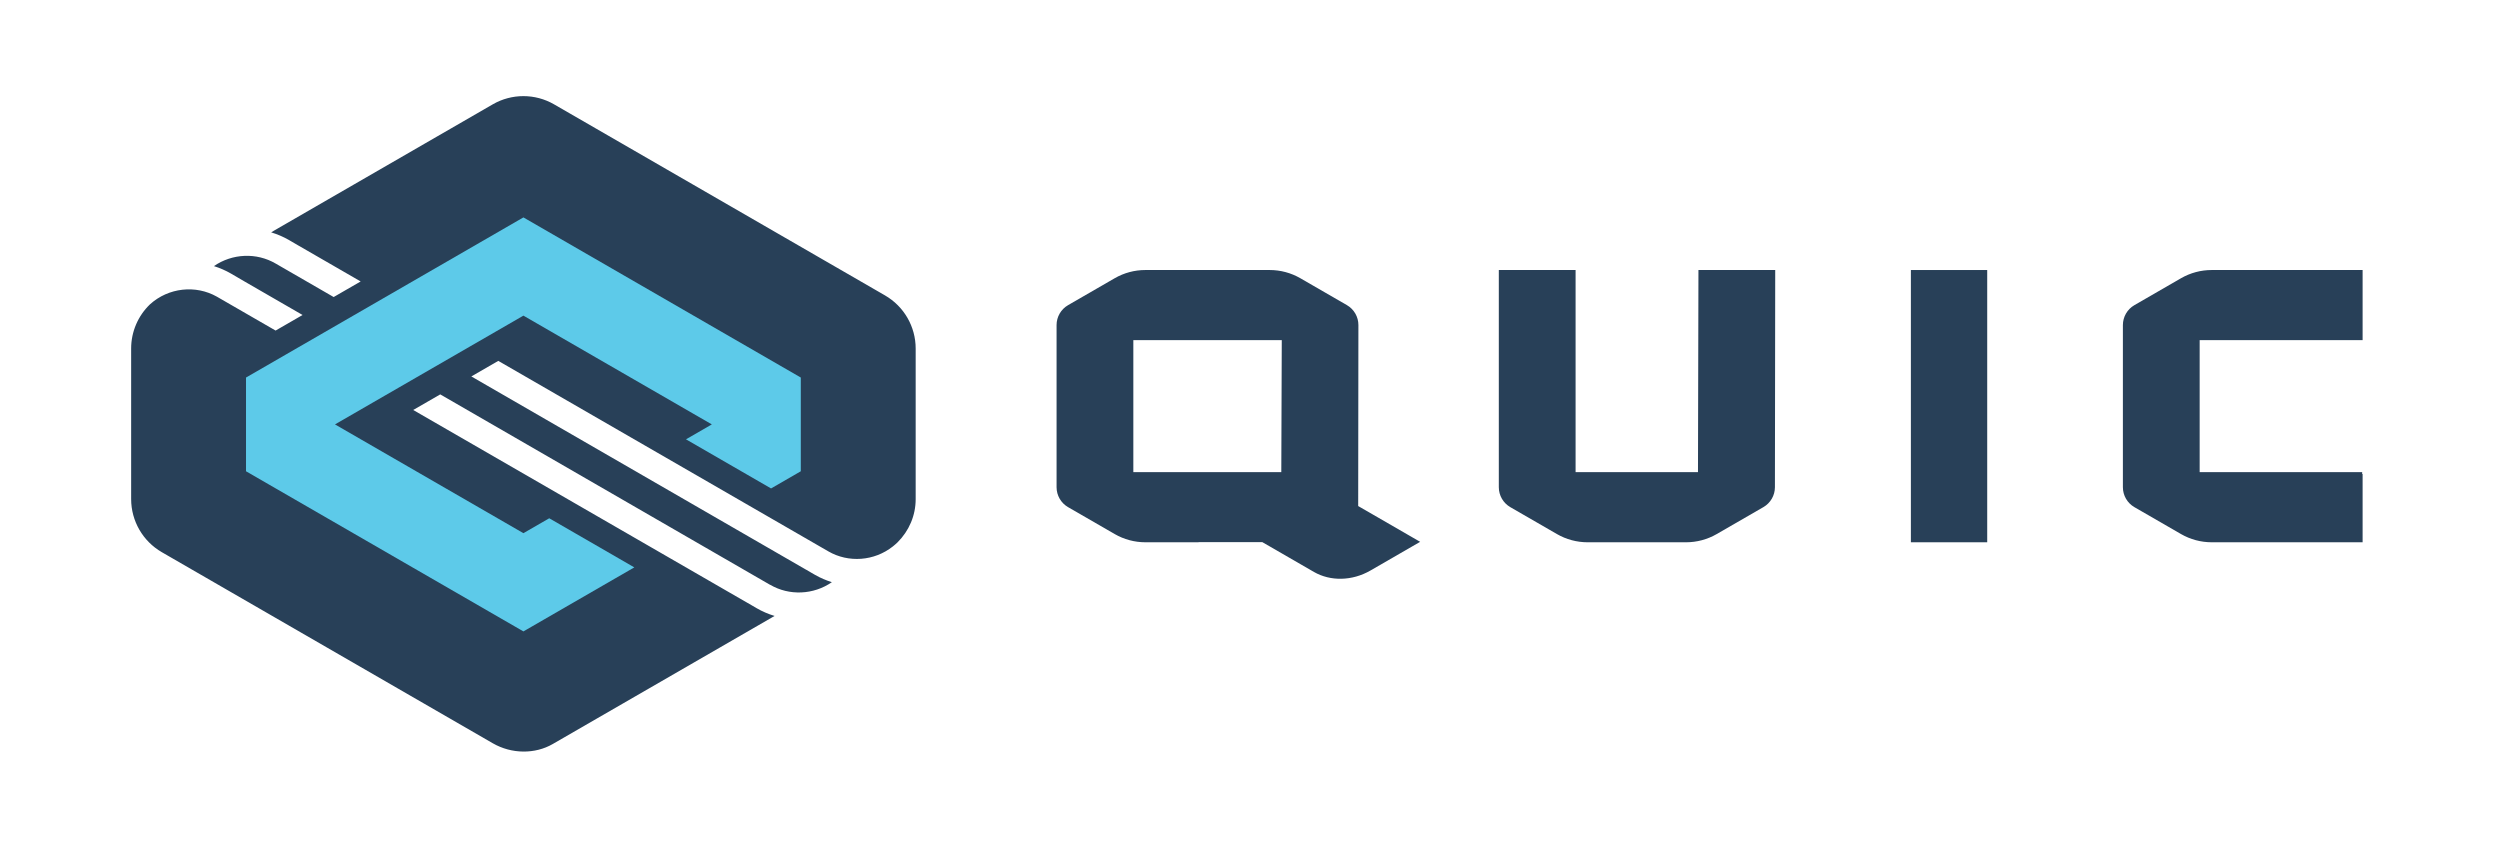
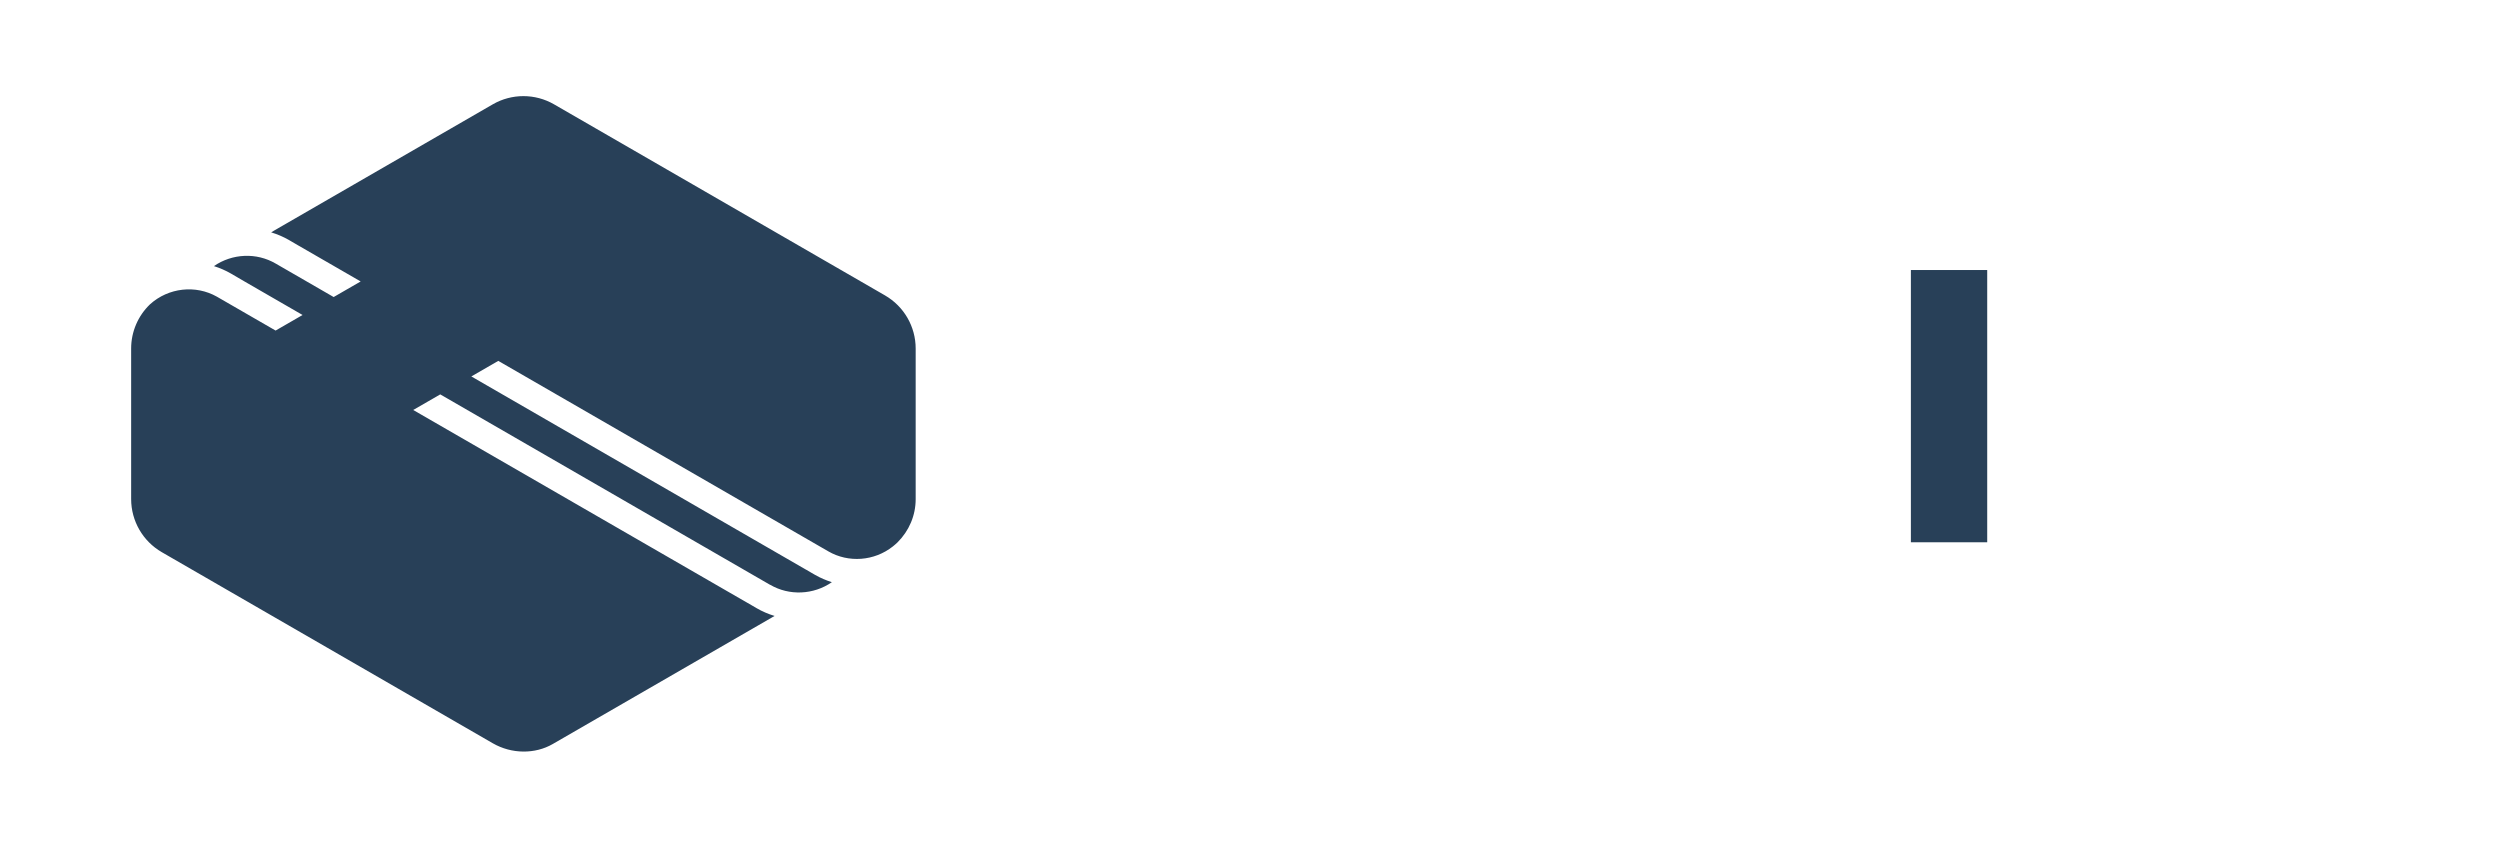
<svg xmlns="http://www.w3.org/2000/svg" xmlns:ns1="http://www.inkscape.org/namespaces/inkscape" xmlns:ns2="http://sodipodi.sourceforge.net/DTD/sodipodi-0.dtd" viewBox="0 0 725.333 245.333" height="245.333" width="725.333" xml:space="preserve" id="svg2" ns1:version="0.91 r13725" ns2:docname="QUIC-Badge-Dark-RGB-Horiz.svg" ns1:export-filename="C:\Users\marti\Downloads\QUIC-Badge-Dark-RGB-Horiz.png" ns1:export-xdpi="96.114136" ns1:export-ydpi="96.114136">
  <defs id="defs6" />
  <g id="horiz" transform="matrix(0.133,0,0,-0.133,0,245.333)">
    <g id="badge">
      <path id="path16" style="fill:#284058;fill-opacity:1;fill-rule:nonzero;stroke:none" d="m 1930.63,1200.17 -721.94,416.81 c -41.4,23.9 -92.39,23.9 -133.78,0 l -478.703,-276.38 0.18,-0.11 -4.821,-2.78 c 13.668,-4.14 26.887,-9.78 39.286,-17.01 l 19.343,-11.29 0.039,0.01 136.536,-78.79 -58.895,-34 -126.719,73.16 -0.011,-0.02 c -41.504,24.21 -94.426,22.04 -134.504,-5.68 13.066,-4.09 25.703,-9.55 37.589,-16.49 l 29.563,-17.25 -0.004,0 126.25,-72.89 -58.84,-33.97 -128.332,74.06 c -45.953,25.86 -105.254,19.83 -145.804,-16.96 -25.833,-24.9 -40.977,-59.49 -40.977,-96.28 l 0,-328.412 c 0,-47.777 25.496,-91.937 66.887,-115.847 L 1074.91,223.25 c 41.39,-23.898 92.38,-23.898 130.73,-1.762 l 479.18,276.653 -0.01,0.007 4.88,2.813 c -13.66,4.141 -26.88,9.777 -39.28,17.008 l -19.35,11.281 -0.11,-0.02 -729.54,421.012 58.949,34.028 719.611,-415.461 0.15,0.082 c 41.52,-24.231 94.47,-22.032 134.57,5.73 -12.7,3.969 -24.98,9.199 -36.57,15.859 l -7.7,4.45 -12.73,7.429 -0.11,-0.019 -729.38,421.09 58.78,33.94 720.07,-415.55 c 43.8,-25.379 100.18,-21.398 140.81,10.852 3.38,2.808 6.81,5.566 9.87,8.609 25.61,25.43 39.78,59.02 39.78,94.617 l 0,328.422 c 0,47.79 -25.5,91.95 -66.88,115.85" ns1:connector-curvature="0" />
-       <path id="path26" style="fill:#5dcae9;fill-opacity:1;fill-rule:nonzero;stroke:none" d="m 1141.79,681.512 -411.028,237.281 411.028,237.277 411.02,-237.277 -56.36,-32.539 185.58,-107.152 64.88,37.457 0,204.461 -605.11,349.33 -605.128,-349.33 0,-204.461 605.128,-349.329 241.93,139.668 -185.59,107.141 -56.35,-32.527" ns1:connector-curvature="0" />
    </g>
-     <path ns1:connector-curvature="0" d="m 2795.1,814.641 -322.78,0 0,287.929 323.79,0 z m 194.51,-214.582 0,0 108.38,62.57 -135.16,78.043 0.46,394.808 c 0.02,17.95 -9.55,34.54 -25.09,43.51 l -101.56,58.65 c -20.35,11.74 -43.42,17.92 -66.91,17.92 l -271.19,0 c -23.48,0 -46.56,-6.18 -66.89,-17.92 l -101.72,-58.73 c -15.52,-8.96 -25.08,-25.53 -25.08,-43.45 l 0,-353.71 c 0,-17.93 9.56,-34.488 25.08,-43.449 l 101.73,-58.723 c 20.33,-11.75 43.4,-17.93 66.89,-17.93 l 116.11,0 0,0.352 138.91,0 112.89,-65.18 0,0 c 35.81,-20.539 83.02,-19.922 123.15,3.239" style="fill:#284058;fill-opacity:1;fill-rule:nonzero;stroke:none" id="q" />
-     <path ns1:connector-curvature="0" d="m 3463.28,661.648 214.77,0 c 23.48,0 46.56,6.18 66.89,17.93 l 101.9,58.813 c 15.48,8.961 25.05,25.488 25.07,43.39 l 0.65,473.779 -167.48,0 -1.02,-440.919 -266.99,0 0,440.919 -167.48,0 0,-473.81 c 0,-17.93 9.55,-34.488 25.08,-43.449 l 101.72,-58.723 c 20.34,-11.75 43.41,-17.93 66.89,-17.93" style="fill:#284058;fill-opacity:1;fill-rule:nonzero;stroke:none" id="u" />
    <path ns1:connector-curvature="0" d="m 4168.5,661.66 166.51,0 0,593.9 -166.51,0 0,-593.9" style="fill:#284058;fill-opacity:1;fill-rule:nonzero;stroke:none" id="i" />
-     <path ns1:connector-curvature="0" d="m 5153.92,1102.57 0,152.99 -329.24,0 c -23.49,0 -46.56,-6.18 -66.91,-17.92 l -101.71,-58.73 c -15.52,-8.96 -25.08,-25.53 -25.08,-43.45 l 0,-353.71 c 0,-17.93 9.56,-34.488 25.08,-43.449 l 101.72,-58.723 c 20.34,-11.75 43.41,-17.93 66.9,-17.93 l 329.24,0 0,148.981 -0.96,0 0,4.012 -354.5,0 0,287.929 355.46,0" style="fill:#284058;fill-opacity:1;fill-rule:nonzero;stroke:none" id="c" />
  </g>
</svg>